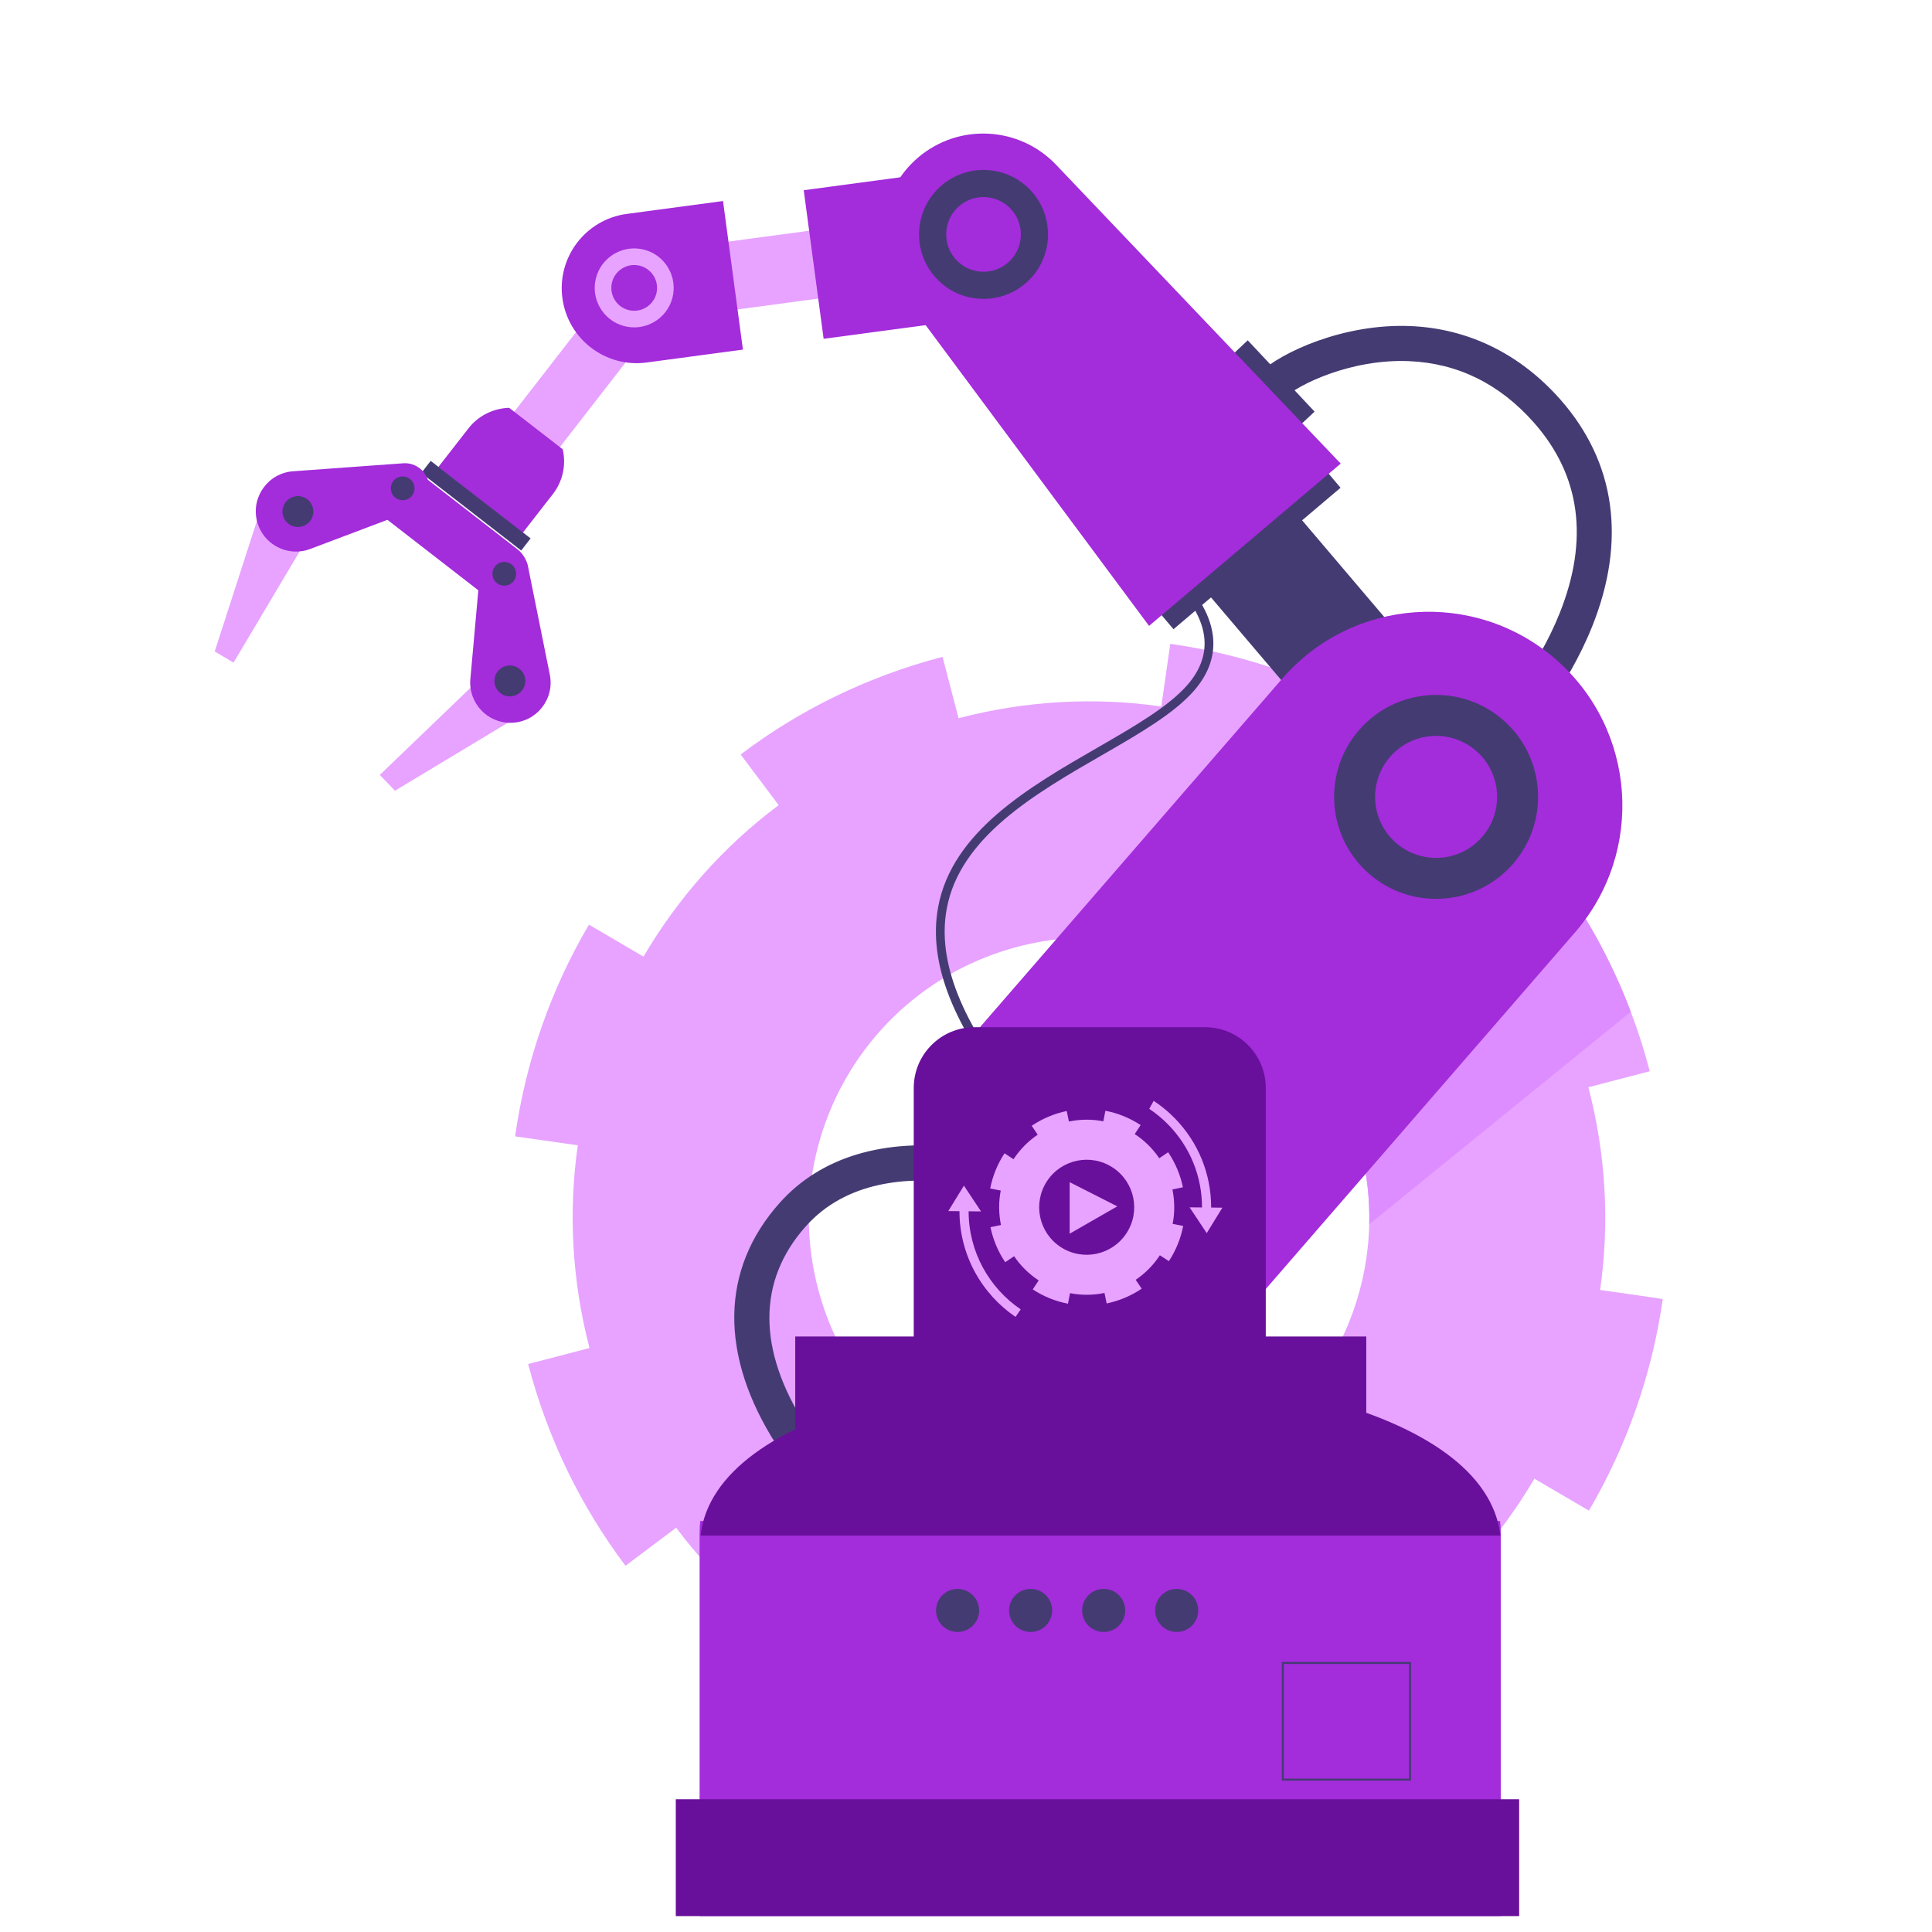
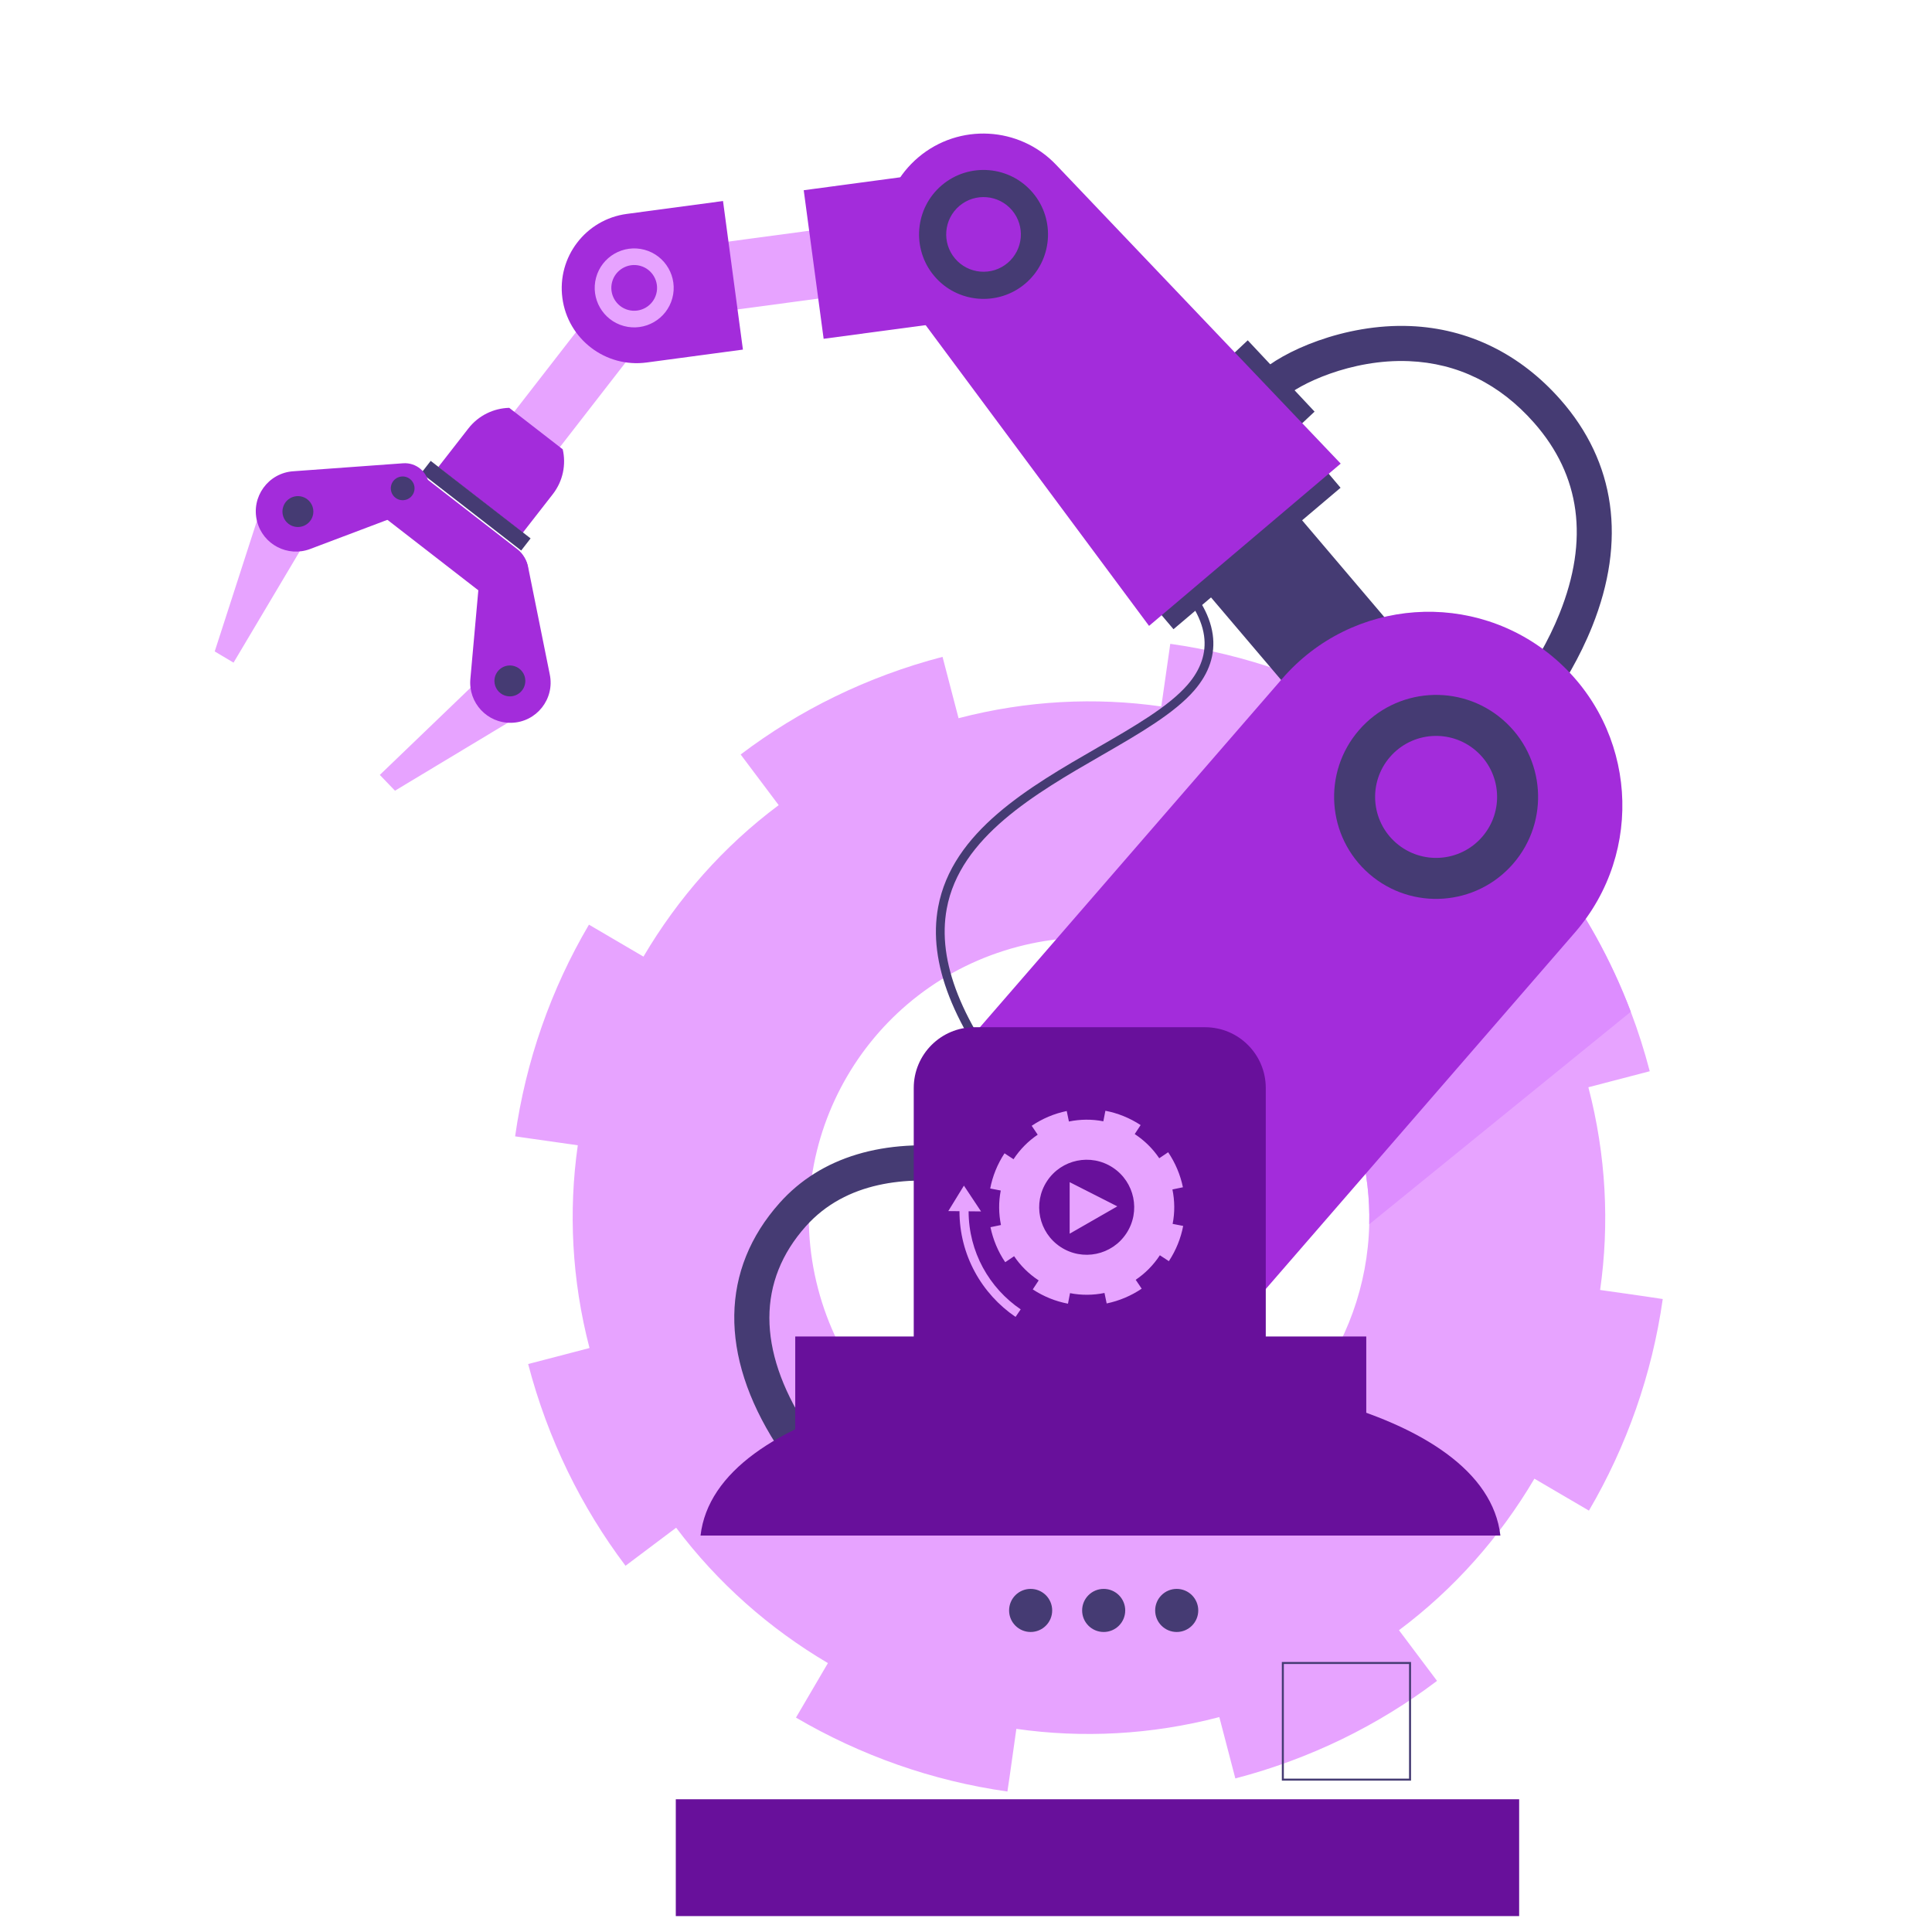
<svg xmlns="http://www.w3.org/2000/svg" id="Layer_1" x="0px" y="0px" viewBox="0 0 1250 1250" style="enable-background:new 0 0 1250 1250;" xml:space="preserve">
  <style type="text/css">	.st0{fill:#E7A3FF;}	.st1{fill:#DD8DFF;}	.st2{fill:#453B73;}	.st3{fill:#A32CDB;}	.st4{fill:#68109B;}	.st5{fill:none;}</style>
  <g>
    <path class="st0" d="M1075.65,840.45l-11.7-1.76l-28.68-4.08c6.08-42.54,3.95-86.96-7.59-131.16l39.7-10.36  c-3.44-13.17-7.53-26.01-12.26-38.47c-12.74-33.64-30.01-64.58-50.91-92.16l-18.07,13.57l-14.69,11.05  c-26.68-35.75-60.23-65.22-98.02-87.49l20.68-35.27c-41.72-24.44-88.26-40.88-136.95-47.77l-5.8,40.54  c-42.54-6.08-86.96-3.95-131.18,7.59l-10.36-39.7c-48.72,12.72-92.82,34.51-130.62,63.18l24.61,32.76  c-35.76,26.67-65.23,60.23-87.49,98.01l-35.27-20.68c-24.6,41.77-40.89,88.26-47.77,136.95l0.34,0.07l26.7,3.8l13.51,1.92  c-6.08,42.54-3.92,87.12,7.58,131.18l-39.7,10.36c12.72,48.72,34.48,92.67,62.99,130.52l32.76-24.62  c26.83,35.72,60.42,65.33,98.2,87.59l-20.67,35.27c41.72,24.45,88.1,40.94,136.8,47.82l1.34-9.02l4.45-31.52  c42.56,6.08,87.12,3.92,131.32-7.62l10.36,39.7c48.72-12.72,92.67-34.48,130.49-63.13l-24.62-32.78  c35.75-26.67,65.36-60.26,87.63-98.04l35.27,20.67c24.44-41.71,40.88-88.24,47.77-136.95L1075.65,840.45z M750.35,963.28  c-96.83,25.29-195.81-32.72-221.13-129.71c-25.29-96.84,32.72-195.81,129.55-221.1c88.86-23.19,179.39,23.54,213.39,106.01  c3.12,7.55,5.76,15.39,7.87,23.51c4.37,16.77,6.27,33.61,5.87,50.1C884.1,871.01,830.56,942.35,750.35,963.28z" />
    <path class="st1" d="M885.9,792.1c0.39-16.5-1.5-33.33-5.87-50.1c-2.11-8.12-4.75-15.96-7.87-23.51l113.98-142.47l18.07-13.57  c20.9,27.59,38.17,58.53,50.91,92.16L885.9,792.1z" />
    <path class="st2" d="M656.33,712.87l4.4-3.58c-38.71-47.59-54.48-87.29-48.19-121.36c8.56-46.37,57.32-74.49,100.34-99.29  c24.15-13.92,46.96-27.08,59.85-42c9.67-11.2,13.68-23.32,11.91-36.04c-4.01-28.85-36.18-50.34-37.54-51.24l-3.12,4.74  c0.31,0.21,31.41,21,35.05,47.3c1.53,11.02-2.04,21.63-10.58,31.53c-12.26,14.19-34.66,27.11-58.39,40.79  c-44.09,25.42-94.06,54.23-103.09,103.18C600.35,622.71,616.5,663.91,656.33,712.87z" />
    <path class="st2" d="M502.23,934.6l19.13-12.24c-31.43-49.15-31.43-93.75,0.02-128.97c52.27-58.54,158.41-12.27,159.47-11.79  l9.26-20.74c-1.23-0.55-30.47-13.48-67.53-18.19c-50.75-6.44-91.6,5.87-118.14,35.59C466.05,821.27,465.27,876.79,502.23,934.6z" />
    <rect x="349.36" y="164.53" transform="matrix(-0.79 -0.613 0.613 -0.79 505.088 675.036)" class="st0" width="37.37" height="173.14" />
    <path class="st3" d="M329.46,263.87l34.62,26.83c2.25,9.79,0.24,20.47-6.41,29.02l-19.47,24.99l-54.63-42.51l19.47-24.99  C309.66,268.71,319.46,264.14,329.46,263.87z" />
    <g>
      <rect x="266.79" y="322.22" transform="matrix(-0.79 -0.613 0.613 -0.79 350.448 774.282)" class="st2" width="81.81" height="9.93" />
    </g>
    <polygon class="st0" points="245.74,501.37 255.55,511.58 350.05,454.71 323.28,426.85  " />
    <polygon class="st0" points="151.1,428.72 138.92,421.48 172.85,316.53 206.06,336.28  " />
    <path class="st3" d="M247.25,333.68l65.09,50.46c7.93,6.15,19.45,4.69,25.6-3.24v0c6.15-7.93,4.69-19.45-3.24-25.6l-65.09-50.46  c-7.93-6.15-19.45-4.69-25.6,3.24l0,0C237.86,316.02,239.32,327.54,247.25,333.68z" />
    <path class="st3" d="M323.61,354.2c8.35-1.45,16.34,4.01,18.01,12.32l14.06,69.73c3.38,15.96-8.58,31.05-24.89,31.4l0,0  c-15.51,0.33-27.86-12.9-26.46-28.35l6.38-71.08C311.34,361.16,316.63,355.42,323.61,354.2L323.61,354.2z" />
    <g>
      <g>
        <path class="st2" d="M333.07,431.07c-6.58-2.16-13.25,2.74-13.18,9.66c0.05,4.19,2.84,8,6.82,9.31    c6.58,2.16,13.25-2.74,13.18-9.66C339.85,436.18,337.06,432.37,333.07,431.07z" />
      </g>
    </g>
    <g>
      <g>
-         <path class="st2" d="M328.71,363.97c-5.06-1.66-10.18,2.1-10.12,7.42c0.04,3.22,2.18,6.15,5.24,7.15    c5.06,1.66,10.18-2.1,10.12-7.42C333.92,367.89,331.77,364.97,328.71,363.97z" />
-       </g>
+         </g>
    </g>
    <path class="st3" d="M277.52,313.79c-0.84-8.43-8.25-14.66-16.7-14.05l-70.94,5.16c-16.28,1.02-27.61,16.6-23.57,32.4l0,0  c3.84,15.03,19.9,23.38,34.41,17.88l66.77-25.21C274.11,327.48,278.23,320.84,277.52,313.79L277.52,313.79z" />
    <g>
      <g>
        <path class="st2" d="M265.18,309.84c-4.25-3.2-10.32-1.29-11.97,3.77c-1,3.06,0.09,6.52,2.66,8.46    c4.25,3.2,10.32,1.29,11.97-3.77C268.85,315.24,267.76,311.78,265.18,309.84z" />
      </g>
    </g>
    <g>
      <g>
        <path class="st2" d="M198.8,323.03c-5.54-4.16-13.43-1.68-15.58,4.9c-1.31,3.99,0.11,8.49,3.46,11.01    c5.54,4.16,13.43,1.67,15.58-4.9C203.57,330.06,202.15,325.55,198.8,323.03z" />
      </g>
    </g>
    <rect x="405.98" y="155.9" transform="matrix(-0.991 0.133 -0.133 -0.991 969.095 291.465)" class="st0" width="137.7" height="44.3" />
    <path class="st3" d="M532.89,219.2l88.41-11.85c26.54-3.56,45.18-27.96,41.62-54.5v0c-3.56-26.54-27.96-45.18-54.5-41.62  l-88.41,11.85L532.89,219.2z" />
    <path class="st3" d="M418.37,234.54l62.3-8.35l-12.88-96.13l-62.3,8.35c-26.54,3.56-45.18,27.96-41.62,54.5v0  C367.42,219.46,391.83,238.1,418.37,234.54z" />
    <path class="st0" d="M385.66,179.61c3.67-13.6,17.73-21.68,31.33-18.01c13.6,3.67,21.68,17.73,18.01,31.33  c-3.67,13.6-17.73,21.68-31.33,18.01C390.06,207.27,381.98,193.21,385.66,179.61z M396.04,182.41  c-2.13,7.88,2.55,16.02,10.43,18.14c7.88,2.13,16.02-2.55,18.14-10.43c2.13-7.88-2.55-16.02-10.43-18.14  C406.31,169.86,398.17,174.53,396.04,182.41z" />
    <path class="st2" d="M986.6,475.79c1.11-1.2,27.27-29.86,43.55-70.51c22.23-55.51,15.12-106.25-20.55-146.73  c-26.05-29.57-59.61-46.02-97.05-47.58c-43.18-1.8-83.73,16.99-97.55,30.26l15.73,16.38c9.21-8.84,43.45-25.51,80.87-23.95  c31.55,1.31,58.78,14.74,80.96,39.91c30.05,34.1,35.6,75.58,16.5,123.27c-14.74,36.82-38.92,63.3-39.17,63.57L986.6,475.79z" />
    <rect x="791.26" y="240.73" transform="matrix(-0.684 -0.73 0.73 -0.684 1203.348 1020.471)" class="st2" width="63.21" height="17.35" />
    <rect x="732.72" y="335.45" transform="matrix(-0.763 0.646 -0.646 -0.763 1643.103 98.189)" class="st2" width="141.67" height="29.57" />
    <path class="st2" d="M952.32,525.55L952.32,525.55c16.25-13.81,18.22-38.18,4.4-54.43l-153-180.08l-58.83,50.02l153,180.08  C911.71,537.39,936.07,539.36,952.32,525.55z" />
    <path class="st3" d="M743.43,404.95L583.95,190.24c-20.5-27.59-15.99-66.37,10.3-88.52h0c26.28-22.15,65.26-20.03,88.99,4.84  l184.19,193.39L743.43,404.95z" />
    <path class="st2" d="M609.45,119.76c17.6-14.83,43.98-12.58,58.81,5.01c14.83,17.6,12.58,43.97-5.01,58.81  c-17.6,14.83-43.97,12.58-58.8-5.01C589.61,160.97,591.85,134.59,609.45,119.76z M620.77,133.19c-10.19,8.59-11.49,23.86-2.9,34.05  c8.59,10.19,23.86,11.49,34.05,2.9c10.19-8.59,11.49-23.86,2.9-34.05C646.23,125.91,630.96,124.6,620.77,133.19z" />
    <path class="st3" d="M636.37,853.23L636.37,853.23c52.3,45.35,131.46,39.72,176.81-12.58l205.85-237.38  c45.35-52.3,39.72-131.46-12.58-176.81l0,0c-52.3-45.35-131.46-39.72-176.81,12.58L623.79,676.42  C578.44,728.72,584.07,807.88,636.37,853.23z" />
    <path class="st2" d="M879.3,472.36c-23.88,27.53-20.91,69.21,6.62,93.09c27.53,23.88,69.21,20.91,93.09-6.63  c23.88-27.53,20.91-69.21-6.62-93.09C944.85,441.86,903.18,444.83,879.3,472.36z M899.34,489.74c14.28-16.47,39.2-18.24,55.67-3.96  c16.46,14.28,18.24,39.2,3.96,55.67c-14.28,16.47-39.2,18.24-55.66,3.96C886.84,531.13,885.06,506.21,899.34,489.74z" />
    <g>
      <g>
        <path class="st4" d="M591.19,876.2h227.76V703.91c0-21.71-17.6-39.3-39.3-39.3H630.49c-21.71,0-39.3,17.6-39.3,39.3V876.2z" />
      </g>
    </g>
    <rect x="514.52" y="864.71" transform="matrix(-1 -1.224647e-16 1.224647e-16 -1 1398.491 1814.976)" class="st4" width="369.45" height="85.56" />
-     <path class="st3" d="M453.06,984.05h517.5c0.27,2.37,0.42,4.79,0.42,7.24v248.39H452.64V991.29  C452.64,988.84,452.79,986.43,453.06,984.05z" />
    <path class="st4" d="M566.12,905.89h291.76c62.43,16.96,108.11,46.17,112.87,87.61h-517.5  C458.01,952.05,503.69,922.85,566.12,905.89z" />
    <rect x="437.24" y="1164.12" transform="matrix(-1 -1.224647e-16 1.224647e-16 -1 1420.129 2403.83)" class="st4" width="545.65" height="75.59" />
    <g>
      <path class="st2" d="M761.33,1055.89L761.33,1055.89c7.7,0,13.94-6.24,13.94-13.94v0c0-7.7-6.24-13.94-13.94-13.94l0,0   c-7.7,0-13.94,6.24-13.94,13.94v0C747.39,1049.65,753.63,1055.89,761.33,1055.89z" />
      <path class="st2" d="M714.08,1055.89L714.08,1055.89c7.7,0,13.94-6.24,13.94-13.94v0c0-7.7-6.24-13.94-13.94-13.94l0,0   c-7.7,0-13.94,6.24-13.94,13.94v0C700.13,1049.65,706.37,1055.89,714.08,1055.89z" />
      <path class="st2" d="M666.82,1055.89L666.82,1055.89c7.7,0,13.94-6.24,13.94-13.94v0c0-7.7-6.24-13.94-13.94-13.94l0,0   c-7.7,0-13.94,6.24-13.94,13.94v0C652.88,1049.65,659.12,1055.89,666.82,1055.89z" />
-       <path class="st2" d="M619.56,1055.89L619.56,1055.89c7.7,0,13.94-6.24,13.94-13.94v0c0-7.7-6.24-13.94-13.94-13.94l0,0   c-7.7,0-13.94,6.24-13.94,13.94v0C605.62,1049.65,611.86,1055.89,619.56,1055.89z" />
    </g>
    <path class="st2" d="M829.35,1075.3h83.59v76.76h-83.59V1075.3z M911.65,1076.59h-81.01v74.18h81.01V1076.59z" />
    <g>
      <g>
        <g>
          <path class="st0" d="M649.92,746.19c-4.68,7.14-7.74,14.87-9.26,22.76l6.82,1.32c-1.44,7.44-1.35,15.03,0.14,22.31l-6.79,1.41     c1.67,8.03,4.87,15.74,9.54,22.65l1.29-0.86l4.47-3.02c4.07,6.04,9.41,11.41,15.89,15.66l-3.82,5.82     c7.14,4.68,14.87,7.74,22.78,9.24l1.32-6.82c7.42,1.47,15.02,1.37,22.3-0.12l1.41,6.79c8.03-1.67,15.75-4.89,22.66-9.56     l-0.02-0.01l-1.11-1.67l-2.75-4.07c6.04-4.07,11.39-9.39,15.64-15.87l5.82,3.82c4.68-7.14,7.76-14.89,9.26-22.8l-6.82-1.32     c1.47-7.42,1.36-14.99-0.13-22.28l6.79-1.41c-1.67-8.03-4.89-15.75-9.56-22.66l-5.76,3.88c-4.07-6.04-9.39-11.39-15.87-15.64     l3.82-5.82c-7.14-4.68-14.89-7.76-22.8-9.26l-1.32,6.82c-7.42-1.47-14.99-1.36-22.28,0.13l-1.41-6.79     c-8.05,1.65-15.75,4.89-22.66,9.56l0.03,0.05l2.56,3.79l1.29,1.92c-6.04,4.07-11.41,9.41-15.64,15.87L649.92,746.19z      M677.39,764.22c9.31-14.19,28.36-18.14,42.55-8.83c14.21,9.33,18.17,28.37,8.85,42.56c-9.33,14.21-28.37,18.17-42.59,8.84     C672.02,797.48,668.07,778.43,677.39,764.22z" />
        </g>
        <polygon class="st0" points="692.07,764.87 692.07,798.19 722.88,780.51    " />
        <g>
          <path class="st0" d="M657.06,852.04c1.12-1.62,2.23-3.24,3.32-4.88c-20.32-13.83-33.67-37.14-33.69-63.45l8.04,0.08     l-11.08-16.69l-10.11,16.47l7.24,0.07C620.78,812.01,635.16,837.14,657.06,852.04z" />
-           <path class="st0" d="M783.62,781.29c0.01-21.76-8.34-42.28-23.6-57.85c-4.17-4.26-8.74-7.99-13.6-11.2     c-0.96,1.72-1.91,3.45-2.86,5.18c4.37,2.93,8.48,6.31,12.24,10.15c14.15,14.44,21.9,33.47,21.91,53.66l-8.04-0.08l11.08,16.69     l10.11-16.47L783.62,781.29z" />
        </g>
      </g>
    </g>
    <path class="st5" d="M1199.97,10.29H56.58l-6.55,378.58l479.61,352.52c-4.04,14.98-6.2,30.74-6.2,46.99  c0,99.52,80.67,180.19,180.19,180.19c75.78,0,140.62-46.78,167.25-113.03h329.1V10.29z" />
  </g>
</svg>